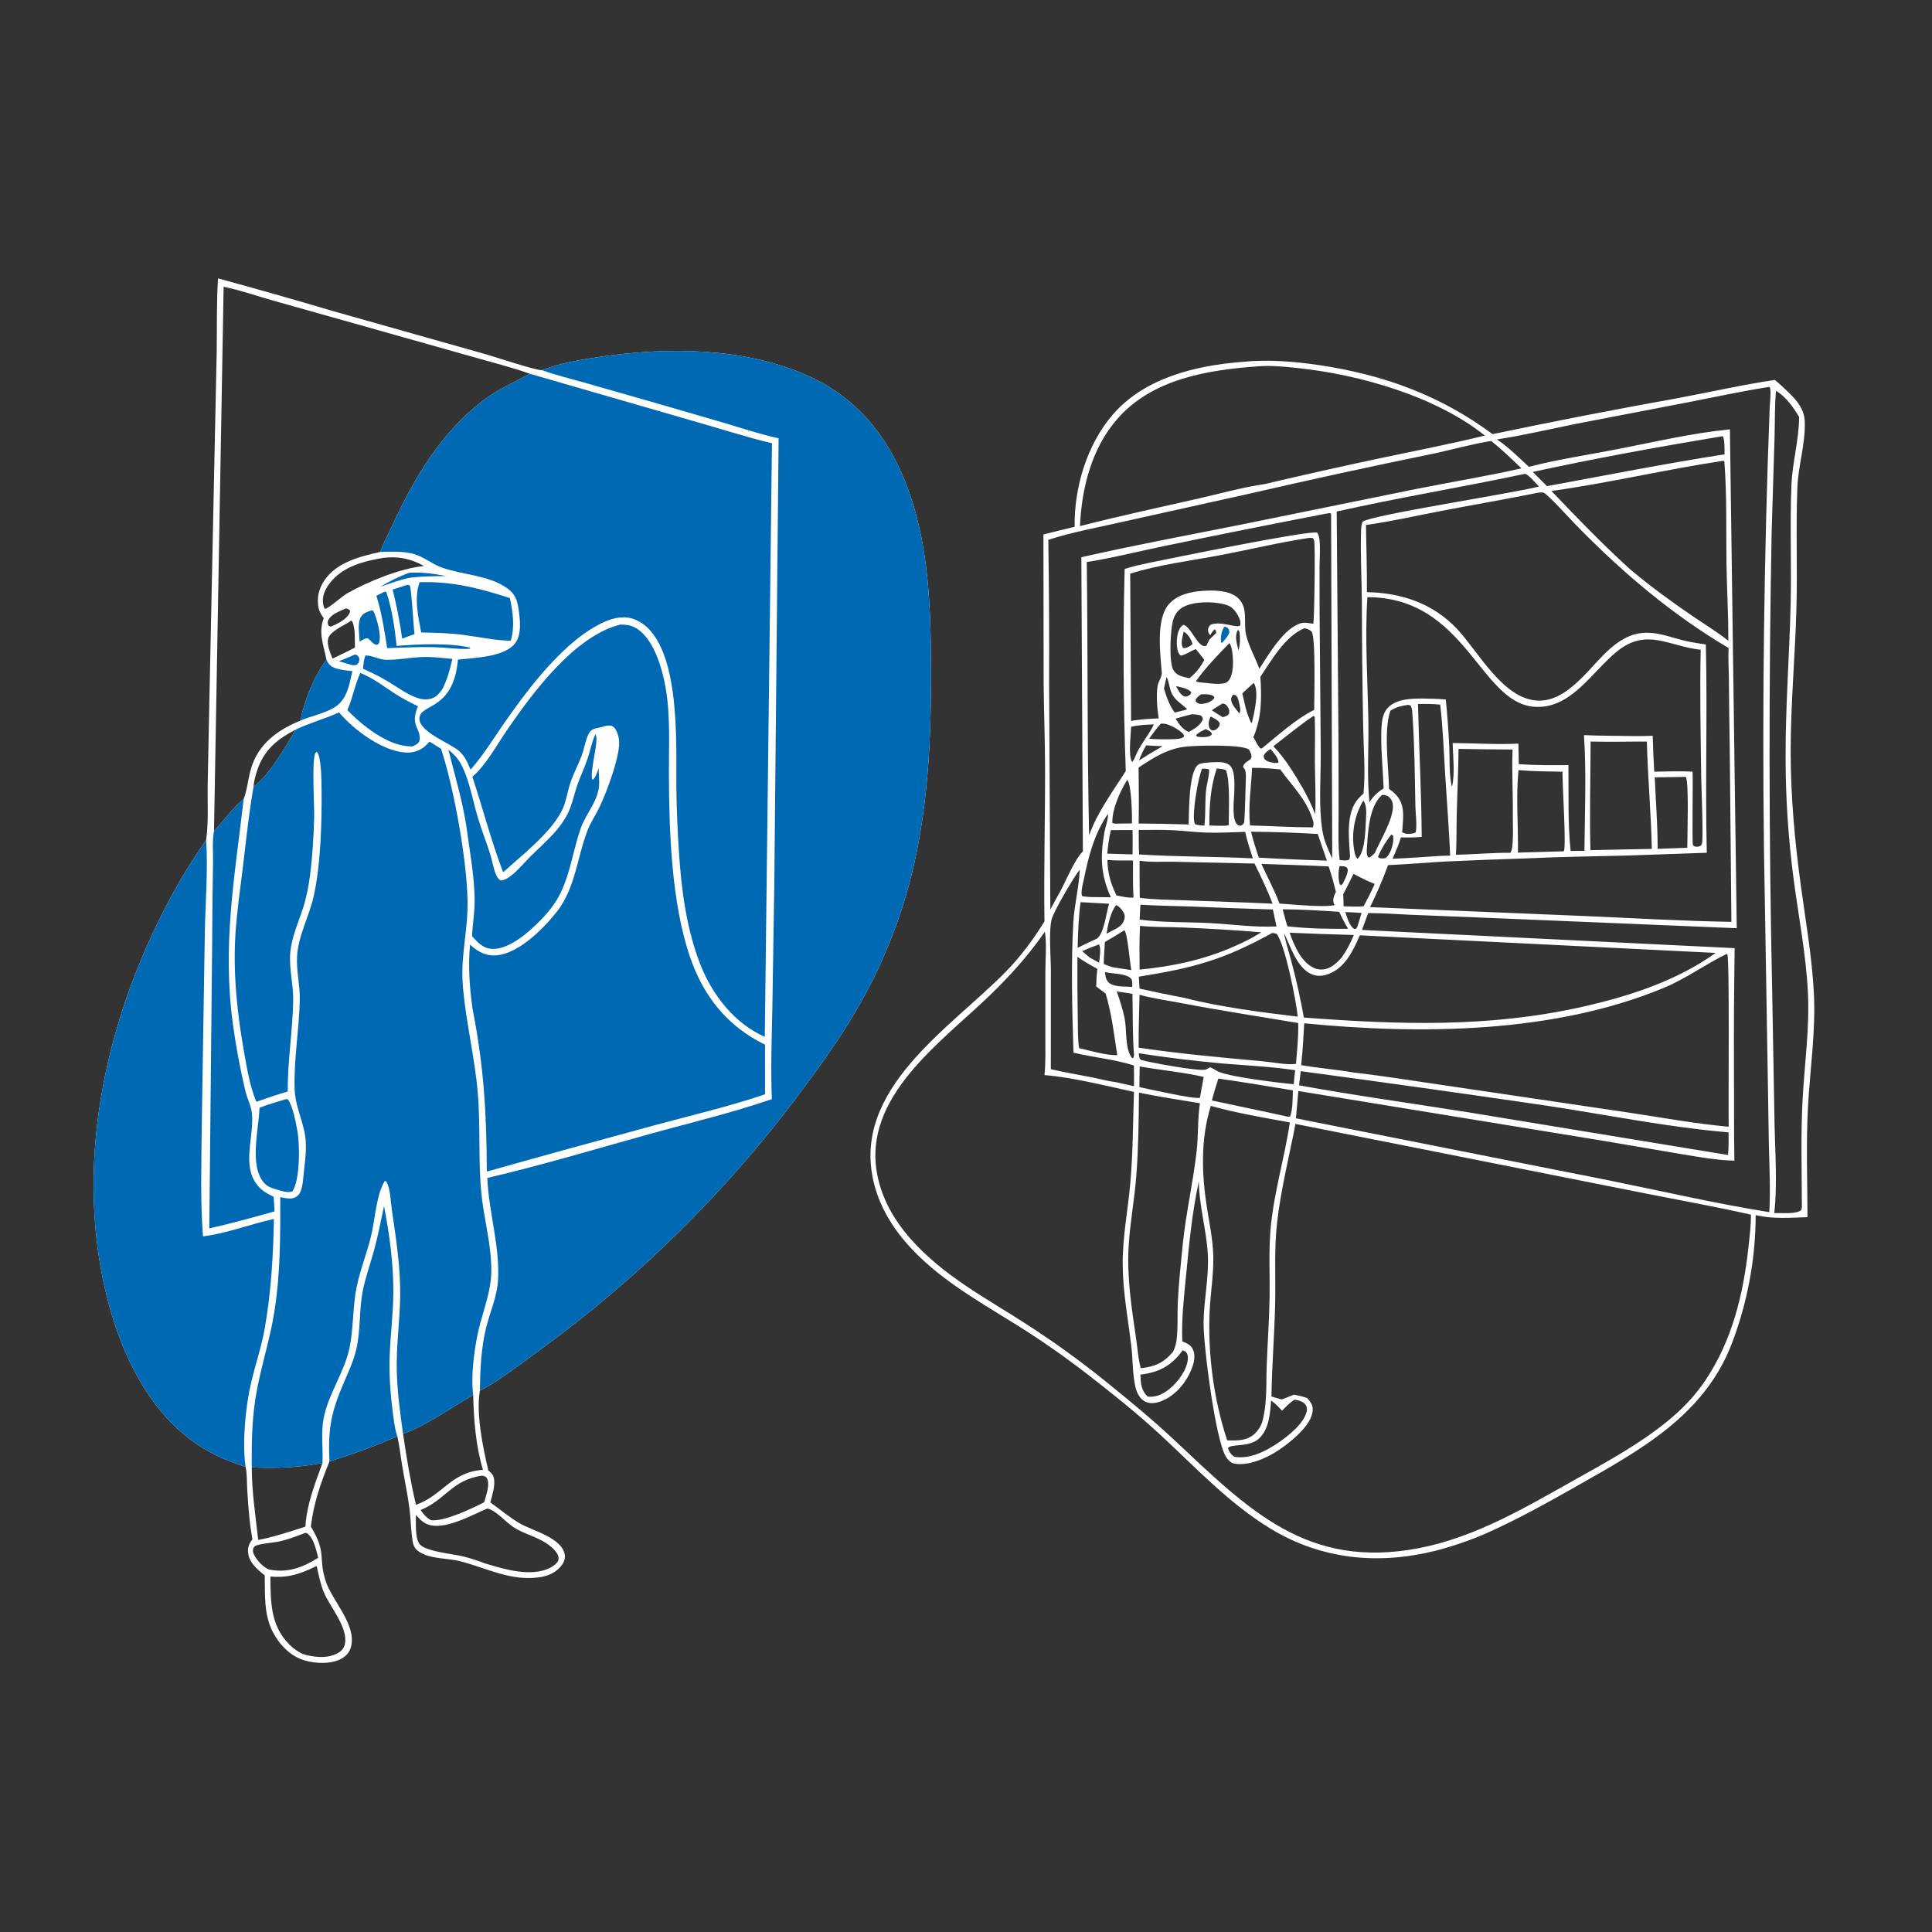
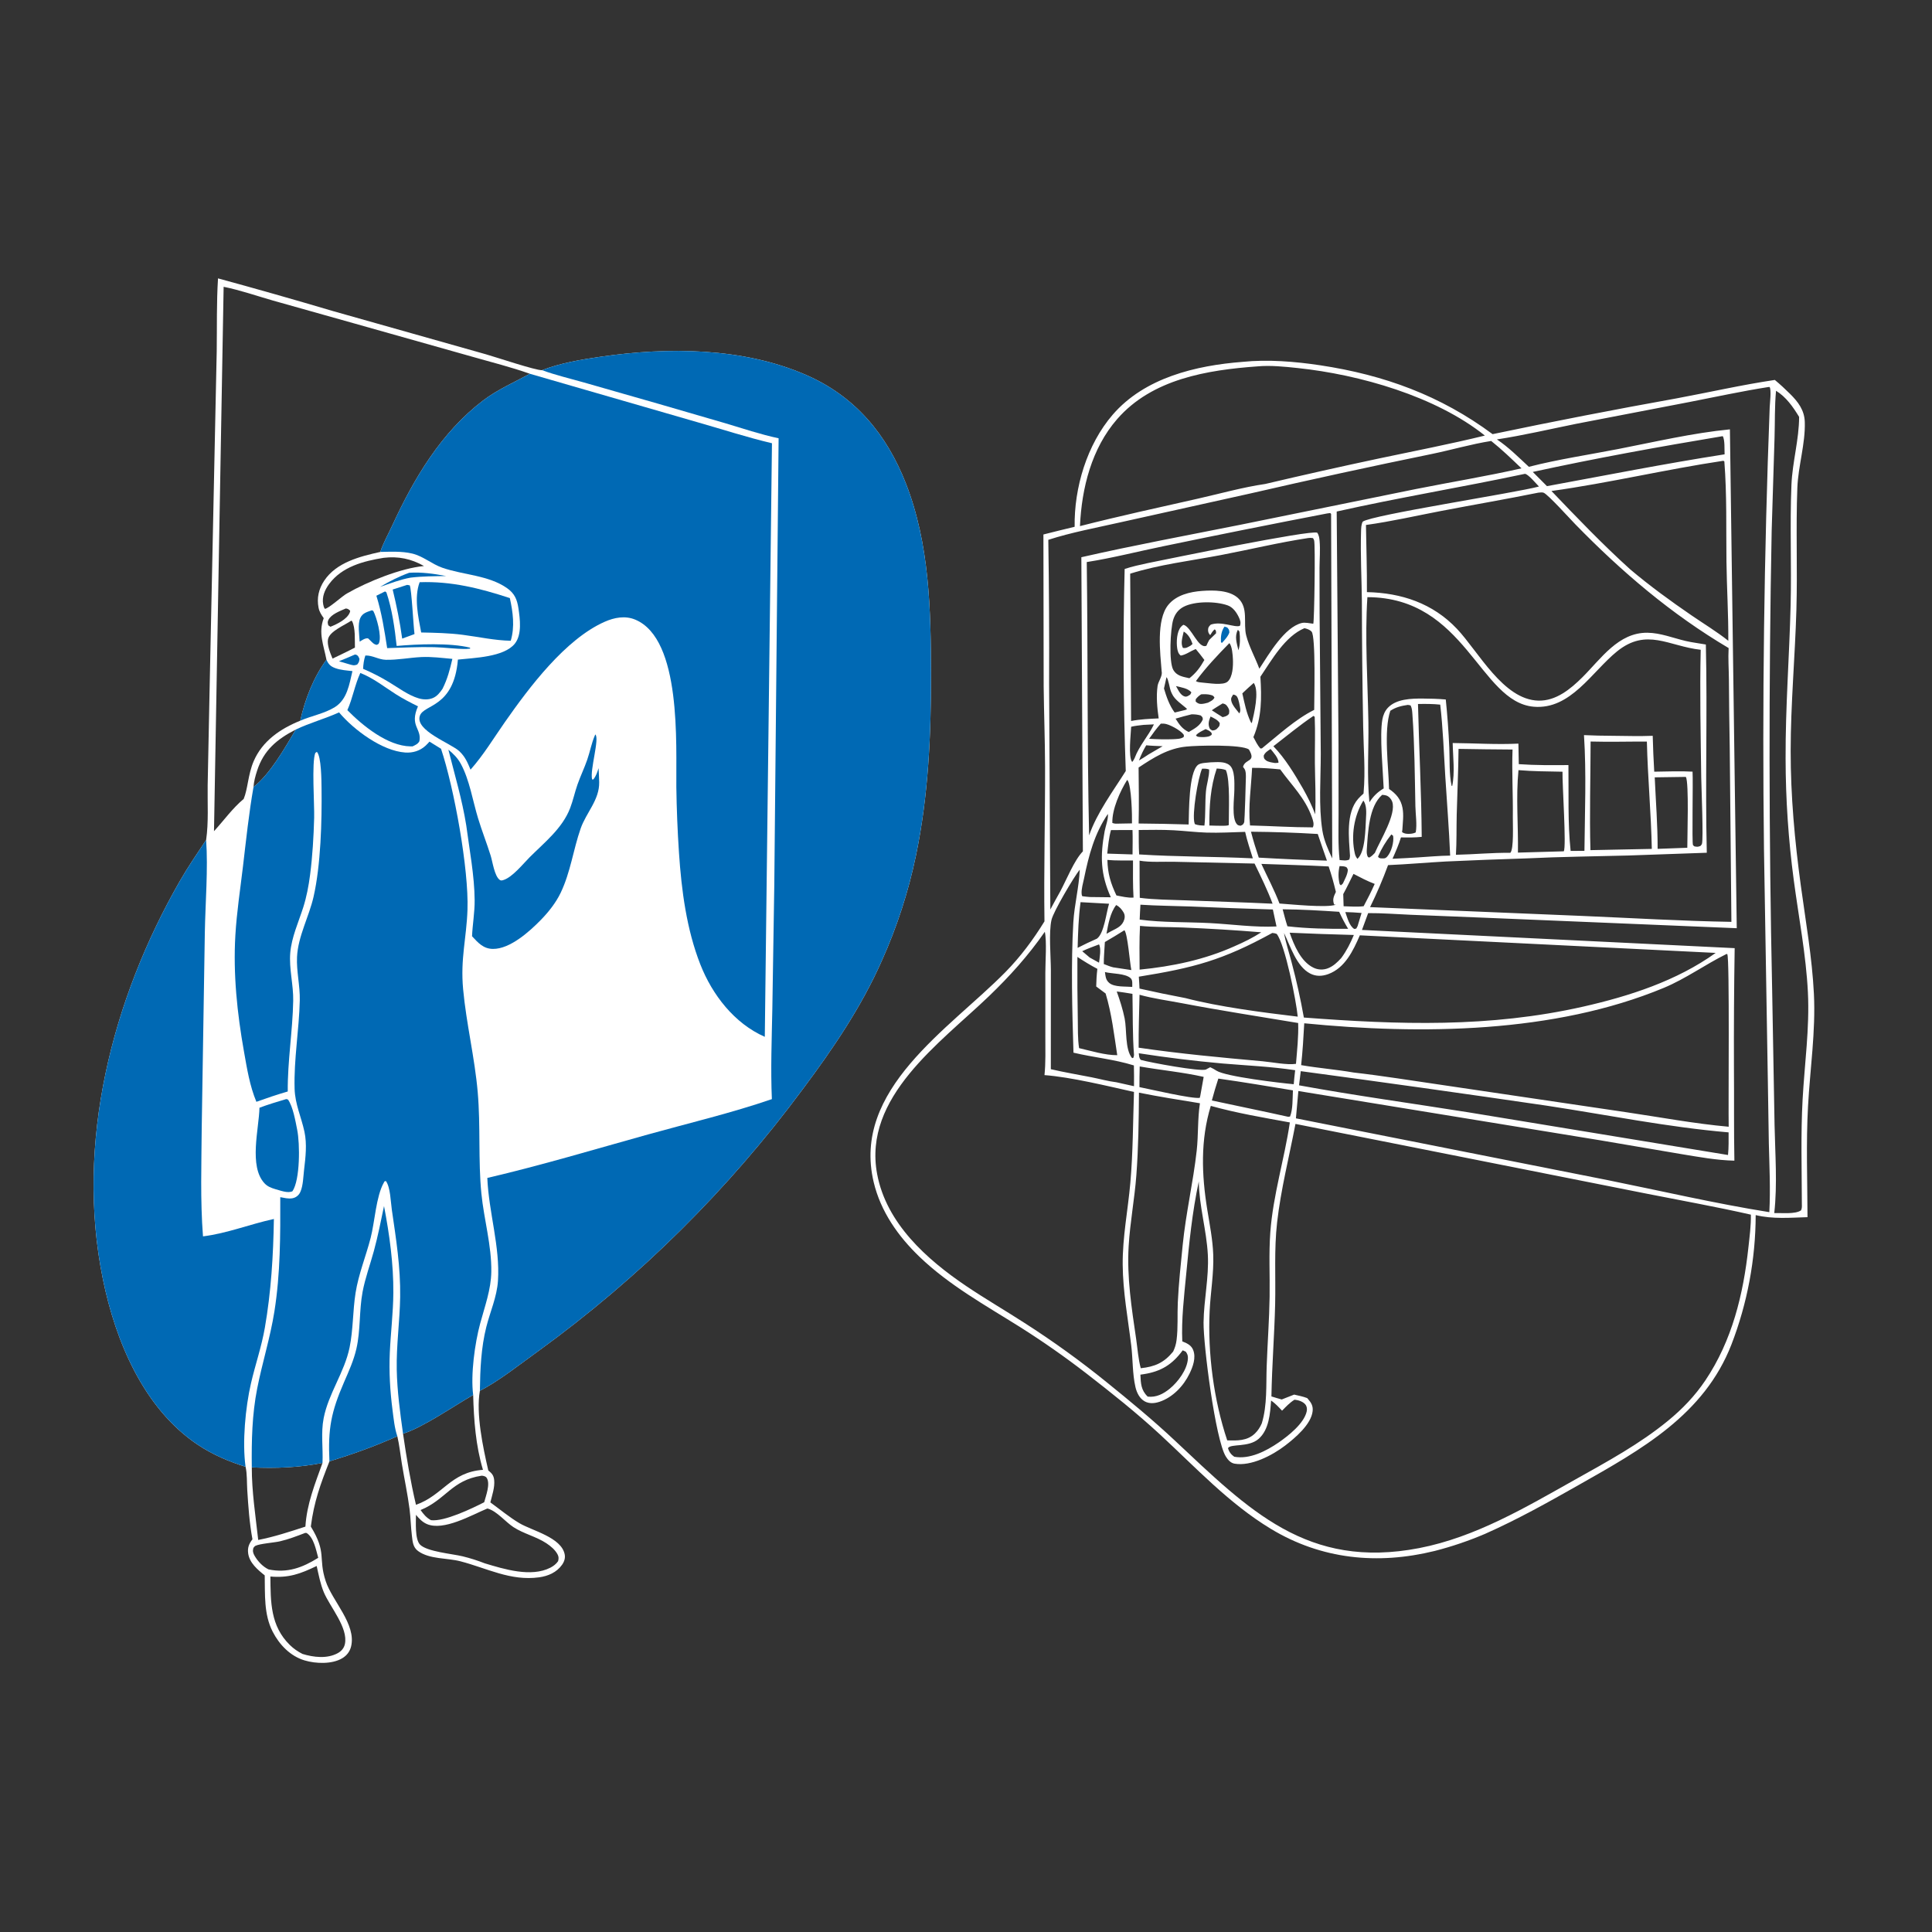
<svg xmlns="http://www.w3.org/2000/svg" width="1024" height="1024">
  <rect width="100%" height="100%" fill="#333333" stroke="none" />
  <path fill="white" d="M658.556 191.798C671.895 190.418 686.491 191.607 699.733 193.606C733.621 198.722 763.447 209.609 791.106 230.109Q839.661 219.938 888.49 211.172C905.868 207.946 923.212 203.973 940.691 201.378C943.474 203.673 946.178 206.194 948.741 208.737C953.054 213.017 956.385 217.372 956.578 223.686C956.929 235.196 953.081 246.925 952.631 258.559C951.799 280.1 952.749 301.68 952.126 323.245C951.405 348.17 949.107 373.034 949.089 397.991C949.07 421.909 951.245 445.589 954.457 469.274C957.045 488.36 960.452 507.482 961.407 526.74C962.395 546.677 959.38 566.475 958.289 586.331C957.22 605.783 957.959 625.634 958.012 645.122C948.721 645.398 939.707 646.231 930.551 644.027Q930.539 648.41 930.328 652.788Q930.116 657.166 929.706 661.53Q929.295 665.894 928.686 670.234Q928.077 674.575 927.27 678.883Q926.464 683.191 925.462 687.458Q924.46 691.725 923.265 695.942Q922.069 700.159 920.683 704.317Q919.296 708.475 917.722 712.566C903.212 749.962 869.763 768.367 836.867 787.005C820.541 796.255 804.262 805.381 787.088 812.986Q774.125 818.526 760.47 822.024C730.209 829.472 700.411 826.563 673.548 810.302C651.345 796.863 633.723 777.75 614.801 760.283C602.403 748.837 588.986 738.157 575.642 727.832Q558.769 714.812 540.749 703.43C522.345 691.862 503.141 681.285 487.351 666.119C475.989 655.206 466.776 642.102 463.082 626.609C451.335 577.341 503.153 545.428 532.865 515.26C540.858 507.144 547.631 498.032 553.589 488.347C553.203 460.936 553.989 433.486 553.903 406.068C553.858 391.985 553.321 377.915 553.164 363.836L553.031 283.286Q561.291 281.186 569.58 279.208C569.267 258.497 576.09 235.615 589.775 219.774C606.696 200.187 633.822 193.713 658.556 191.798ZM927.999 643.791C909.746 639.634 891.259 636.341 872.895 632.696L686.621 595.7C683.311 613.11 678.872 630.362 676.882 647.993C675.257 662.394 676.189 676.759 675.852 691.203C675.471 707.517 674.15 723.828 673.882 740.141C675.699 740.681 677.516 741.279 679.352 741.748L685.923 739.163C688.246 739.701 690.61 740.155 692.839 741.017L693.23 741.458C694.972 743.46 696.008 745.153 695.728 747.893C695.009 754.933 686.4 762.167 681.116 766.206C674.384 771.351 663.113 777.294 654.322 775.77C652.227 775.407 650.776 773.698 649.705 771.975C644.194 763.108 637.77 712.769 637.914 700.894C638.06 688.922 640.805 677.064 640.184 665.099C639.506 652.04 635.544 639.185 635.388 626.169C631.847 642.692 630.293 658.861 628.681 675.634C627.572 687.162 626.123 699.388 626.636 710.958L627.209 711.19C629.495 712.136 631.454 713.131 632.411 715.555C634.006 719.595 632.275 724.342 630.484 728.038C627.296 734.615 621.58 740.664 614.521 742.992C611.982 743.829 609.188 744.098 606.761 742.771C604.001 741.263 602.503 738.141 601.816 735.196C600.192 728.237 600.457 720.366 599.589 713.227C597.848 698.907 595.164 684.78 595.05 670.308C594.934 655.695 597.816 641.485 599.098 626.995C600.522 610.899 600.483 594.879 601.036 578.755C586.921 575.616 567.655 570.883 553.598 569.829C554.287 563.196 554.03 556.383 554.054 549.719L554.052 515.575C554.041 509.808 554.888 498.95 553.769 493.872C545.031 506.484 535.16 517.438 524.102 528.061C498.358 552.792 457.238 581.442 464.905 622.297C469.81 648.43 491.163 667.506 512.185 681.681C522.276 688.485 532.817 694.585 543.032 701.196Q565.759 715.747 586.724 732.739C598.829 742.528 611.091 752.65 622.441 763.289C661.92 800.295 692.821 832.023 752.259 820.512C782.116 814.729 808.829 798.806 835.024 784.116C851.934 774.634 869.033 765.379 884.08 753.039C891.743 746.755 898.342 739.871 903.881 731.634C918.033 710.588 924.015 686.003 926.699 661.099C927.311 655.425 928.123 649.496 927.999 643.791ZM723.983 278.249C724.166 290.095 724.573 301.988 724.493 313.833C742.785 314.23 759.375 319.739 772.191 333.272C783.629 345.35 796.721 370.885 815.386 371.351C824.716 371.585 832.465 365.168 838.709 358.96C848.546 349.181 857.743 335.172 873.204 335.364C880.118 335.45 886.773 338.16 893.435 339.73C896.971 340.564 900.574 340.942 904.137 341.607C905.003 378.364 903.747 415.198 904.636 451.972L863.06 453.433C845.099 453.91 827.071 454.085 809.125 454.963Q787.675 455.624 766.237 456.615C756.051 457.169 745.893 458.101 735.7 458.532Q731.517 469.913 726.167 480.794L838.868 485.473C865.1 486.586 891.433 488.167 917.679 488.602L916.792 396.202Q916.464 378.097 916.352 359.989C916.306 354.521 915.894 348.931 916.207 343.48C885.744 325.446 859.574 303.121 834.942 277.873C832.147 275.008 820.59 262.197 818.2 261.172C817.414 260.835 816.154 261.049 815.344 261.121C798.294 264.571 781.136 267.497 764.051 270.778C750.812 273.32 737.316 276.413 723.983 278.249ZM793.384 232.901C799.493 236.952 804.954 242.45 810.33 247.42C825.792 243.45 841.934 241.064 857.611 238.005C877.206 234.181 897.015 229.531 916.888 227.566L920.516 491.971L786.74 486.408L747.291 484.829C739.946 484.517 732.506 483.923 725.156 483.969L721.874 492.888L919.412 502.543Q918.903 534.174 919.026 565.808C919.163 582.251 918.947 598.75 919.26 615.178C909.835 614.971 900.396 613.21 891.105 611.689L848.116 604.376L688.155 578.262L686.862 592.741L851.946 625.458C880.475 631.211 909.048 637.886 937.782 642.468C938.413 630.32 937.829 618.178 937.52 606.033L936.988 572.618L934.946 450.25Q933.503 332.98 937.978 215.787C938.056 213.808 938.968 206.357 937.9 205.1L937.164 205.153C923.167 207.343 909.272 210.39 895.361 213.084L835.51 224.613C821.533 227.434 807.471 230.75 793.384 232.901ZM572.407 278.85C593.125 273.567 614.099 268.992 634.956 264.287C646.654 261.647 658.775 258.232 670.618 256.51Q700.784 249.393 731.101 242.954C749.744 238.999 768.493 235.408 787.005 230.862C760.919 209.984 720.55 198.521 687.757 195.067C680.848 194.339 673.337 193.544 666.432 194.191C639.776 196.126 610.658 200.87 592.134 222.114C578.57 237.67 573.303 258.688 572.407 278.85ZM691.276 542.363C690.874 549.776 690.43 557.155 689.637 564.538C698.841 566.139 708.194 566.842 717.386 568.447C732.883 570.216 748.353 572.751 763.793 574.978L861.851 589.486C879.875 592.148 898.103 595.576 916.239 597.192C916.004 586.891 916.803 507.526 915.5 505.759L915.159 505.597C903.829 511.175 893.515 518.742 881.826 523.599C823.72 547.745 753.099 548.441 691.276 542.363ZM725.821 425.208C727.971 421.93 730 419.926 733.379 417.875C732.997 408.352 731.151 389.846 732.681 381.344C733.095 379.04 734.003 376.81 735.635 375.099C740.1 370.415 747.992 370.222 754.043 370.251C758.105 370.27 762.246 370.373 766.289 370.746Q767.599 383.459 768.153 396.228C768.443 402.763 768.011 410.143 769.379 416.479L769.694 416.621C771.204 409.529 770.081 401.083 769.956 393.817C781.443 393.918 793.338 394.706 804.787 394.133L804.985 405.018C813.753 405.631 822.516 405.581 831.301 405.505C831.501 420.524 830.875 436.076 832.465 451.012L839.786 450.954C839.984 430.716 840.856 409.811 839.544 389.626Q847.022 389.973 854.508 389.986C861.634 390.035 868.854 390.292 875.974 389.992Q876.211 399.509 876.777 409.012C883.516 408.931 890.361 408.617 897.087 408.991C897.408 414.448 896.701 446.842 897.32 447.898C897.492 448.192 897.818 448.363 898.067 448.596C899.422 448.864 900.006 448.913 901.286 448.367C901.539 448.022 901.901 447.735 902.044 447.333C902.932 444.846 901.751 416.897 901.688 412.033C901.393 389.579 900.893 366.833 901.408 344.395C884.468 342.529 872.82 332.577 857.127 345.202C843.802 355.921 832.485 376.297 812.875 374.576C784.167 372.055 776.789 316.609 724.749 316.512C723.328 337.936 724.928 361.193 725.277 382.79C725.504 396.789 724.427 411.297 725.821 425.208ZM680.552 494.5C681.492 499.746 683.245 504.854 684.568 510.015Q688.44 524.529 691.075 539.318C741.408 543.132 789.382 544.778 839.1 533.539C863.582 527.999 888.742 519.863 909.34 505.059L720.744 495.74C717.231 503.824 712.905 513.047 703.975 516.306C700.751 517.482 697.484 517.595 694.388 515.981C687.112 512.189 683.933 501.434 680.552 494.5ZM555.625 286.113Q556.202 324.229 556.048 362.35L556.696 482.07Q559.264 477.247 561.941 472.484C565.203 466.442 569.409 455.828 573.949 451.239L573.138 295.342C601.063 288.971 629.215 283.774 657.295 278.158L750.485 259.195C769.099 255.49 787.902 252.419 806.409 248.23C801.189 243.224 796.024 238.234 790.363 233.723C779.812 235.379 769.438 238.442 758.972 240.6Q710.797 250.458 662.882 261.509L593.848 276.839C581.139 279.719 568.022 282.123 555.625 286.113ZM650.454 763.42C655.79 763.584 661.03 763.752 665.165 759.764C666.739 758.246 667.891 756.417 668.77 754.424C671.714 744.803 671.01 734.065 671.368 724.099C671.808 711.837 672.728 699.583 672.922 687.313C673.101 675.958 672.451 664.434 673.295 653.113C674.773 633.292 680.742 614.482 683.648 594.919C669.739 592.372 655.364 589.954 641.751 586.143C636.2 604.255 636.889 622.698 639.884 641.171C641.161 649.043 642.751 656.979 643.038 664.962C643.398 674.999 641.613 684.904 641.136 694.902C640.066 717.311 643.322 742.111 650.454 763.42ZM940.395 642.948C944.153 642.819 951.498 643.672 954.592 641.511C955.135 640.312 955.05 639.412 955.022 638.125C954.979 619.717 954.413 601.101 955.418 582.727C956.454 563.785 959.176 544.968 958.227 525.954C957.234 506.066 953.358 486.238 950.739 466.518Q948.602 450.498 947.516 434.373Q946.43 418.248 946.401 402.087C946.301 374.935 948.389 347.921 949.065 320.8C949.595 299.525 948.617 278.222 949.502 256.969C950.006 244.873 953.553 232.997 953.567 220.953C950.388 215.72 946.665 210.371 941.336 207.118C940.557 215.28 940.8 223.689 940.548 231.899L939.024 281.248Q936.655 403.002 939.277 524.751L940.552 596.214C940.86 611.566 942.1 627.677 940.395 642.948ZM703.306 456.15C701.681 451.447 699.993 446.756 698.438 442.029Q680.755 440.961 663.041 440.829C664.227 445.482 665.667 450.007 667.179 454.561Q685.231 455.611 703.306 456.15ZM568.965 557.937C568.289 536.057 567.603 510.566 568.887 488.847C569.439 479.495 571.917 470.173 572.288 460.928C569.117 464.86 558.332 483.126 557.317 487.551C555.802 494.158 556.949 506.861 556.984 514.086L556.96 566.693C564.091 568.359 571.318 569.555 578.499 570.975C582.858 571.837 587.35 573.095 591.75 573.629L601.041 575.707C601.049 572.04 601.107 568.364 600.985 564.699C590.545 561.443 579.576 560.465 568.965 557.937ZM710.89 507.777C713.743 503.919 715.708 499.959 717.577 495.558Q700.556 495.123 683.547 494.358C685.856 500.939 689.429 509.607 696.088 512.86Q696.533 513.082 696.999 513.257Q697.465 513.432 697.947 513.558Q698.428 513.683 698.92 513.758Q699.412 513.833 699.909 513.856Q700.406 513.88 700.903 513.851Q701.4 513.823 701.891 513.743Q702.383 513.663 702.863 513.532Q703.343 513.402 703.807 513.222C706.695 512.107 708.843 510.023 710.89 507.777ZM573.599 504.155L577.571 507.517L582.508 510.245C582.813 507.72 583.757 502.797 582.503 500.559C579.512 501.695 576.486 502.77 573.599 504.155ZM722.612 424.31C717.603 432.432 715.951 443.092 718.121 452.495C718.375 453.597 718.8 454.328 719.474 455.214C723.683 451.481 723.685 439.247 724.004 433.729C724.172 430.808 724.432 426.759 722.612 424.31ZM577.704 475.445L588.754 475.573C583.291 463.41 583.065 453.639 585.484 440.562C585.999 437.778 587.492 434.168 587.205 431.392C580.12 441.768 577.075 453.319 574.597 465.444C574.092 467.913 573.03 471.36 573.298 473.86C573.363 474.459 573.415 474.517 573.608 475.001C574.978 475.192 576.325 475.345 577.704 475.445ZM604.106 475.861C612.079 476.907 620.302 476.879 628.341 477.199C643.718 477.811 659.127 478.223 674.496 478.977C671.772 471.674 668.338 464.714 664.944 457.706L622.359 456.758C616.539 456.619 609.658 457.153 603.988 456.172C604.024 462.731 603.975 469.303 604.106 475.861ZM728.69 452.089C731.456 445.528 740.303 431.424 737.872 424.833C737.358 423.437 736.17 422.081 734.721 421.613C734.042 421.393 733.272 421.352 732.571 421.281C725.472 427.5 725.066 441.221 724.448 450.03C724.345 451.485 724.292 452.981 725.061 454.269L725.783 454.518C727.009 453.817 727.736 453.103 728.69 452.089ZM600.512 456.067C596.049 455.999 591.372 456.225 586.942 455.776C587.113 463.057 588.638 468.024 591.726 474.601C594.599 475.134 597.858 475.982 600.79 475.733C600.395 469.192 600.515 462.618 600.512 456.067ZM682.366 490.949C692.788 492.177 704.046 492.369 714.543 492.287C712.748 489.344 711.216 486.408 709.785 483.272C699.86 482.616 689.778 482.011 679.832 481.942C680.633 484.956 681.39 487.986 682.366 490.949ZM710.005 459.052Q709.725 460.225 709.586 461.424Q709.447 462.622 709.45 463.828Q709.454 465.035 709.6 466.232Q709.746 467.429 710.033 468.601L710.676 469.241C711.038 468.938 711.475 468.641 711.76 468.265C712.773 466.002 714.321 463.429 714.381 460.926C714.08 460.303 714.032 459.774 713.35 459.496C712.293 459.065 711.13 459.1 710.005 459.052ZM571.164 502.379C574.534 500.659 577.909 499.03 581.377 497.516C585.214 494.789 586.322 483.826 587.822 479.002L572.717 478.163C571.618 486.324 571.4 494.165 571.164 502.379ZM599.631 514.16C598.829 510.397 597.658 494.756 595.959 493.039C592.523 495.148 589.109 497.317 585.6 499.303C585.418 503.163 585.011 507.099 585.032 510.956C586.641 511.553 588.307 512.308 589.975 512.701L599.631 514.16ZM640.991 437.545C643.463 437.601 645.944 437.705 648.416 437.683C649.207 437.619 650.63 437.7 651.284 437.303C651.195 430.416 652.152 413.56 649.735 408.145C648.112 407.525 646.615 407.442 644.891 407.33C641.573 417.132 640.922 427.249 640.991 437.545ZM637.125 407.422C635.055 411.926 631.589 431.814 633.173 436.428C633.222 436.571 633.299 436.702 633.362 436.839C635.079 437.467 636.562 437.523 638.379 437.571C639.019 431.598 638.663 425.563 639.163 419.578C639.49 415.666 640.96 411.728 640.878 407.851C639.576 407.359 638.487 407.396 637.125 407.422ZM877.036 412.007C877.598 424.582 878.607 437.336 878.574 449.912L894.306 449.332C894.28 443.607 895.248 414.92 893.563 411.795L893.363 411.775L877.036 412.007ZM828.159 409.022C820.406 408.864 812.552 408.854 804.822 408.189C803.432 422.526 804.75 437.477 804.538 451.899L828.824 451.211C830.309 449.061 827.969 415.196 828.159 409.022ZM728.621 468.497C724.64 466.98 721.137 465.12 717.375 463.171C715.581 466.737 713.884 470.402 711.944 473.888L712.141 480.329C715.624 480.427 719.316 480.764 722.768 480.305C724.862 476.42 726.813 472.524 728.621 468.497ZM637.189 361.781C640.536 362.016 648.218 363.45 650.663 361.275C653.409 358.833 653.623 352.887 653.473 349.425C653.378 347.21 653.043 342.488 651.598 340.863C645.465 347.113 639.016 353.93 633.847 361.007C634.904 361.661 635.975 361.641 637.189 361.781ZM636.169 580.853L637.973 570.771C626.849 568.276 615.31 567.203 604.069 565.244C604 568.889 603.875 572.545 603.927 576.19C609.739 577.357 631.789 582.498 635.894 581.887L636.169 580.853ZM685.272 577.915C672.12 575.755 658.941 573.518 645.743 571.674Q643.861 577.426 642.306 583.274C655.786 586.214 669.315 588.9 682.776 591.926L683.754 591.79C685.309 587.854 685.053 582.174 685.272 577.915ZM603.962 523.969Q616.079 526.709 628.288 529.004C646.116 533.672 669.422 536.638 687.826 538.844C687.081 530.775 681.117 500.52 676.671 494.989C675.777 494.666 675.302 494.542 674.327 494.493C647.981 508.955 632.808 512.944 603.599 517.663C603.725 519.76 603.907 521.869 603.962 523.969ZM737.447 442.259C734.556 445.919 732.248 449.709 730.387 453.989C730.967 454.856 730.568 454.515 731.651 454.928C733.203 454.952 734.104 455.298 735.244 454.015C737.473 451.508 738.924 446.259 738.379 442.995L737.447 442.259ZM668.497 494.135C654.68 492.987 640.703 492.156 626.848 491.59C619.358 491.283 611.674 491.49 604.223 490.734C603.82 498.44 603.969 506.211 604.014 513.926C621.296 512.237 638.422 508.68 654.333 501.513C659.242 499.38 664.003 497.058 668.497 494.135ZM659.946 440.907C653.152 441.101 646.244 441.513 639.455 441.293C633.656 441.105 627.872 440.372 622.078 440.058C615.919 439.724 609.712 439.854 603.547 439.912C603.596 444.213 603.493 448.575 603.776 452.866C623.841 454.154 643.96 453.946 664.027 454.945C662.593 450.303 660.999 445.652 659.946 440.907ZM586.862 452.434L600.269 452.865C600.291 448.56 600.408 444.232 600.249 439.93L588.828 439.963C587.711 444.052 587.328 448.235 586.862 452.434ZM704.212 459.232C692.313 458.612 680.451 458.312 668.551 457.884C671.76 464.848 675.436 471.729 678.161 478.89C684.202 479.274 702.986 481.263 707.945 479.545C707.222 479.397 707.502 479.381 707.11 479.428C706.146 476.645 706.854 475.29 708.043 472.716C706.94 468.138 705.745 463.692 704.212 459.232ZM597.418 413.367C593.639 419.414 589.335 428.997 589.564 436.177C590.244 436.418 590.639 436.524 591.376 436.57L599.974 436.411C600.081 432.223 599.719 416.638 597.689 413.635C597.618 413.53 597.509 413.456 597.418 413.367ZM601.05 559.12C600.208 548.27 600.46 537.613 600.223 526.759Q596.073 526.041 591.896 525.499C593.567 530.203 595.093 534.889 596.083 539.79C597.31 545.861 596.158 556.094 600.036 560.832L600.668 560.687C600.843 560.149 601.035 559.689 601.05 559.12ZM686.46 567.231C673.657 565.304 660.775 564.75 647.891 563.668Q625.651 561.677 603.587 558.246C603.778 559.712 603.633 560.676 604.661 561.772C609.294 563.121 636.149 568.09 639.183 566.869C639.419 566.774 639.62 566.608 639.844 566.487C640.139 566.328 640.442 566.185 640.739 566.029C640.975 565.905 641.207 565.774 641.442 565.647C642.639 566.171 643.625 566.758 644.726 567.464C649.666 570.637 678.374 573.985 685.698 574.662C685.946 572.189 686.131 569.693 686.46 567.231ZM585.638 515.216C585.989 517.567 586.045 519.439 587.99 521.036C590.722 523.278 596.683 522.776 600.115 523.086C600.078 521.63 600.442 519.582 599.283 518.488C596.491 515.852 589.386 516.169 585.638 515.216ZM721.658 483.892Q717.355 483.525 713.038 483.419C714.05 486.182 715.162 490.86 717.834 492.389L718.858 492.153L719.542 490.882L721.658 483.892ZM690.62 417.993C693.066 422.412 695.362 426.833 697.036 431.61C697.532 422.652 697.001 413.536 696.914 404.563C696.834 396.385 697.171 388.143 696.82 379.977C696.605 379.791 696.422 379.524 696.146 379.455C688.829 384.387 681.924 390.138 674.93 395.525C681.203 402.01 686.098 410.196 690.62 417.993ZM738.06 455.162Q744.721 454.874 751.375 454.453C757.087 454.114 762.895 453.546 768.611 453.492C768.041 439.439 766.886 425.399 766.022 411.36C765.247 398.755 764.802 386.017 763.351 373.468C759.397 373.052 755.536 373.058 751.564 373.136C752.112 396.613 753.374 420.075 753.539 443.558C749.856 443.956 746.239 443.912 742.539 443.842C741.337 447.756 739.718 451.427 738.06 455.162ZM642.29 376.462C644.187 377.685 646.069 378.948 648.004 380.107C649.415 379.747 650.365 379.577 651.36 378.419C651.598 377.075 651.692 376.328 650.971 375.115C650.102 373.653 649.637 373.177 648.017 372.823C646.115 374.023 644.124 375.165 642.29 376.462ZM631.57 378.599C628.717 379.309 625.889 380.031 623.081 380.905C625.049 384.019 626.594 386.332 630.042 387.991C633.098 386.185 636.014 384.732 637.517 381.333C637.416 380.058 637.351 380.115 636.418 379.219C634.717 378.727 633.337 378.595 631.57 378.599ZM586.455 494.932L588.943 493.555C591.975 491.994 594.885 490.885 595.913 487.277C596.262 486.055 596.201 484.777 595.548 483.666C594.563 481.99 593.352 480.544 591.593 479.69C588.406 483.818 587.366 489.894 586.455 494.932ZM640.24 372.44C641.579 371.71 643.004 371.18 643.688 369.737C643.1 368.728 642.885 368.662 641.704 368.327C640.152 367.888 638.243 367.896 636.639 368.006C635.385 368.819 634.676 369.439 633.766 370.624L633.723 371.799C634.582 372.659 635.458 373.149 636.703 373.107C637.876 373.068 639.112 372.747 640.24 372.44ZM696.552 376.25C696.547 370.52 697.456 337.186 695.148 334.761C694.127 333.689 692.785 333.283 691.381 332.954C681.106 337.249 674.095 349.721 668.037 358.691C668.712 369.871 668.826 380.151 664.325 390.686C665.436 392.758 666.441 394.929 668.007 396.699L668.834 396.657C677.491 389.678 686.58 381.209 696.552 376.25ZM654.176 772.1C662.337 773.619 671.158 769.055 677.709 764.551C682.827 761.034 691.211 754.432 692.582 748.058C692.862 746.756 692.707 745.438 691.841 744.373C690.573 742.813 688.038 742.03 686.121 741.873C683.572 743.44 681.6 745.579 679.514 747.695C677.674 745.74 675.935 743.825 673.702 742.299C673.197 749.16 672.65 757.762 667.103 762.621C661.747 767.314 652.221 765.071 650.871 767.536C651.383 769.498 652.509 770.963 654.176 772.1ZM608.728 399.881L616.226 395.497C613.326 395.378 610.415 395.317 607.527 395.018C605.951 397.648 604.763 400.21 603.668 403.072C605.386 402.046 607.076 401.013 608.728 399.881ZM675.834 404.42L677.608 404.287C677.732 401.782 674.944 398.871 673.43 396.967C671.917 398.011 670.56 398.751 669.803 400.48C669.854 401.749 669.841 402.041 670.894 402.926C672.088 403.93 674.354 404.176 675.834 404.42ZM630.011 436.996C630.224 430.158 630.012 409.634 634.869 405.464C636.288 404.245 639.801 404.299 641.626 404.049C644.841 403.993 649.051 403.377 651.712 405.598C654.641 408.043 654.24 415.035 654.235 418.597C654.228 422.901 652.611 433.794 655.691 436.971C656.226 437.522 656.766 437.504 657.478 437.67C658.718 437.168 658.925 437.075 659.478 435.751C659.657 435.323 660.387 413.206 660.348 411.725C660.312 410.361 660.37 408.837 659.661 407.626C659.379 407.143 659.197 406.956 658.823 406.483C659.946 401.961 666.032 404.142 661.95 397.25C658.162 394.477 634.285 395.103 628.805 395.703C619.104 396.626 611.444 401.526 603.478 406.812C603.579 416.744 603.728 426.535 603.492 436.473Q616.755 436.581 630.011 436.996ZM606.138 384.198C603.937 384.47 601.695 384.657 599.54 385.191C599.384 389.061 597.883 401.393 600.099 403.871C600.676 403.153 600.972 402.703 601.358 401.842C603.9 395.056 608.512 390.338 611.612 383.934L606.138 384.198ZM656.123 333.788C654.181 337.346 655.566 340.941 656.387 344.648C657.388 341.61 657.337 337.91 656.931 334.765L656.123 333.788ZM622.61 377.658L628.374 376.259L629.192 375.782C626.556 373.33 622.651 371.011 621.162 367.701L620.739 366.776C619.867 364.841 619.35 360.012 618.269 358.898L616.935 364.921C618.254 369.34 619.817 373.927 622.61 377.658ZM746.17 373.609C742.729 374.116 739.859 374.79 736.889 376.734C733.291 387.324 735.994 406.488 736.228 418.166C739.997 420.718 742.52 423.645 743.367 428.242C744.08 432.117 743.483 435.88 743.287 439.772L743.099 440.983C744.3 441.955 746.03 442.065 747.523 441.927C748.635 441.825 749.359 441.681 750.368 441.188C751.138 436.902 750.272 431.697 750.184 427.299C749.864 411.226 749.764 394.88 748.617 378.863C748.491 377.1 748.448 375.521 747.671 373.909C747.18 373.792 746.675 373.624 746.17 373.609ZM688.527 575.243C718.326 580.698 748.491 584.807 778.411 589.575L915.881 612.177C916.295 608.209 916.186 604.173 916.197 600.186C883.927 597.43 851.76 590.888 819.744 586.026Q754.642 576.489 689.429 567.736L688.527 575.243ZM609.052 391.574C613.322 391.834 617.495 391.955 621.77 391.79C623.723 391.656 625.729 391.751 627.398 390.621C627.477 389.694 627.656 389.783 627.16 389.124C625.587 387.034 619.604 383.71 617.003 383.562C616.425 383.529 615.846 383.528 615.267 383.536C612.972 386.081 611.014 388.767 609.052 391.574ZM639.019 386.435C637.357 387.331 635.033 388.234 633.886 389.757C634.476 390.562 634.961 390.495 635.964 390.62C636.707 390.713 637.514 390.669 638.264 390.667C639.994 390.476 640.775 390.57 642.183 389.503C642.217 388.612 642.393 388.749 641.861 388.158C641.077 387.289 640.061 386.908 639.019 386.435ZM608.309 740.234C612.769 740.768 616.602 738.806 619.991 736.034C624.376 732.447 629.212 725.973 629.61 720.191C629.717 718.63 629.415 717.701 628.49 716.421L626.864 715.694C621.374 723.169 615.499 726.885 606.202 728.338Q605.321 728.477 604.436 728.594C604.644 733.24 604.756 736.842 608.309 740.234ZM623.303 363.627C624.446 365.606 625.62 368.554 628.01 369.176C629.073 369.453 629.998 368.684 630.869 368.127L631.447 367.003C629.77 364.795 625.908 364.299 623.303 363.627ZM603.976 527.251C603.779 536.586 603.425 545.957 603.513 555.294C625.31 558.499 647.307 560.526 669.244 562.5C674.303 562.955 682.095 564.559 686.894 563.864C687.471 556.692 688.305 549.418 688.055 542.216C667.426 538.77 646.808 535.609 626.256 531.683C618.917 530.281 611.155 529.244 603.976 527.251ZM627.393 334.74C626.83 337.468 625.559 340.884 626.989 343.41C628.677 343.707 629.645 342.975 631.096 342.158L632.073 341.314C631.21 338.753 629.806 336.131 627.393 334.74ZM653.612 368.122C652.768 369.542 652.262 369.909 652.659 371.646C653.167 373.866 655.488 376.329 656.872 378.119C657.774 376.739 657.282 375.097 656.973 373.502C656.737 372.281 656.174 369.412 655.139 368.696C654.602 368.324 654.238 368.24 653.612 368.122ZM644.783 386.466C645.97 385.201 646.459 385.079 646.497 383.295C645.536 381.584 643.35 380.587 641.612 379.773C640.765 381.863 640.188 383.598 641.033 385.801C641.339 386.597 641.822 386.722 642.497 387.173C643.492 387.123 643.946 387.01 644.783 386.466ZM872.876 393.048C862.965 393.007 852.952 393.301 843.052 393.024C843.017 412.153 842.43 431.48 842.961 450.595L875.496 449.934C875.108 430.936 873.327 412.005 872.876 393.048ZM621.789 716.366C622.749 714.345 623.314 712.511 623.601 710.286C624.448 703.727 623.949 696.936 624.26 690.325C624.738 680.148 625.844 669.942 626.857 659.803C628.536 643.004 632.412 626.628 634.275 609.887C635.198 601.594 634.707 592.957 635.995 584.748C625.217 582.982 614.373 581.295 603.668 579.131C603.575 593.719 603.385 608.406 602.286 622.956C601.341 635.469 598.958 647.897 598.213 660.39C597.216 677.089 599.79 693.323 602.196 709.774C602.933 714.815 603.289 720.28 604.625 725.187C612.117 724.375 616.906 722.318 621.789 716.366ZM664.496 361.979C662.448 363.786 660.415 365.59 658.459 367.498C659.615 372.632 660.632 378.013 662.966 382.764L663.479 383.291C664.69 378.16 667.517 366.768 664.624 362.128C664.589 362.072 664.538 362.029 664.496 361.979ZM604.449 479.508C604.312 482.137 604.133 484.774 604.051 487.405C616.308 489.031 628.911 488.617 641.26 489.254C652.861 489.852 665.035 491.625 676.576 491.045L674.645 482.047Q652.93 481.407 631.225 480.467C622.316 480.132 613.342 480.093 604.449 479.508ZM630.411 359.478C634 356.635 636.106 353.736 638.346 349.798C636.877 347.815 635.387 345.887 633.785 344.007L633.323 344.191C630.898 345.177 628.383 347.101 625.821 347.462C624.529 346.488 624.171 345.082 623.935 343.54C623.453 340.397 623.691 334.694 625.99 332.192C626.53 331.605 626.652 331.561 627.24 331.152C631.474 332.191 635.115 344.182 639.426 342.256C639.902 341.22 640.336 340.146 640.923 339.169L644.548 335.648C644.455 334.528 644.706 334.316 643.813 333.551C642.747 334.439 642.151 335.456 641.438 336.62C640.63 335.87 640.284 334.967 640.3 333.842C640.32 332.416 640.825 331.991 641.746 331.062C647.473 329.078 654.413 332.785 657.183 331.708C657.797 330.093 657.378 328.804 656.664 327.272C655.443 324.651 653.539 321.886 650.723 320.874C644.479 318.629 633.284 318.517 627.336 321.613C624.446 323.118 622.695 325.535 621.777 328.63C620.37 333.376 619.421 350.872 621.889 355.096C623.645 358.103 626.608 358.634 629.781 359.343L630.411 359.478ZM571.046 507.19Q570.933 523.503 571.248 539.813C571.35 544.958 571.146 550.446 571.937 555.532C578.242 556.978 585.689 559.316 592.163 559.273C590.484 548.273 589.218 537.27 586.004 526.574L581.007 522.852C581.068 519.702 581.255 516.642 581.625 513.514C577.95 511.596 574.508 509.469 571.046 507.19ZM663.634 406.983C663.175 416.989 661.504 427.545 662.536 437.511C673.634 437.779 684.737 438.518 695.837 438.521C696.651 436.811 695.937 434.848 695.33 433.129C691.737 422.96 684.665 416.274 678.538 407.797C673.548 407.319 668.656 406.91 663.634 406.983ZM913.075 231.168C879.463 236.771 845.697 242.878 812.405 250.136Q814.859 252.529 817.25 254.984L819.918 257.67C851.238 251.904 882.615 245.71 914.075 240.803C913.94 238.348 914.292 233.097 913.075 231.168ZM822.302 260.238C835.81 274.37 849.549 288.69 864.059 301.788C874.433 310.551 885.312 318.462 896.507 326.136C902.968 330.566 909.913 334.766 916.04 339.627C916.125 325.634 915.233 311.664 915.06 297.674C914.844 280.069 915.317 262.127 913.942 244.576L913.415 244.219C882.949 248.776 852.793 255.994 822.302 260.238ZM773.054 396.924C772.958 408.545 772.381 420.137 772.089 431.751C771.91 438.838 772.098 445.976 771.674 453.049C781.254 452.86 790.942 451.889 800.494 452.02C802.429 450.132 801.786 436.75 801.831 433.132C801.979 421.18 801.25 409.208 801.677 397.265Q787.365 397.183 773.054 396.924ZM808.257 251.138C775.077 258.205 741.579 263.688 708.478 271.122L709.438 394.767L709.469 431.608C709.467 439.657 709.151 447.835 710.018 455.843C711.695 455.969 713.64 456.355 715.169 455.559C715.39 454.824 715.499 454.353 715.527 453.573C714.967 444.256 713.214 430.978 719.847 423.39C720.714 422.398 721.689 421.48 722.685 420.62L722.745 420.01C723.754 408.605 722.704 396.734 722.513 385.268Q721.883 351.787 721.82 318.3C721.683 306.173 721.005 293.867 721.382 281.764C721.436 280.026 721.45 278.043 722.272 276.486C727.148 272.897 802.422 261.392 815.671 257.871C814.245 256.414 810.055 251.345 808.257 251.138ZM693.336 285.174C677.771 287.53 662.472 291.271 647.018 294.211C631.129 297.233 614.464 299.196 599.023 304.06L599.504 382.143C604.374 381.187 609.185 380.999 614.127 380.771C613.324 375.222 612.754 369.177 613.536 363.598C613.892 361.058 616.248 358.456 615.702 355.879C614.946 346.114 612.716 328.601 619.2 320.618C623.473 315.358 630.742 313.647 637.197 313.189C643.115 312.768 651.44 312.715 656.098 316.909C661.934 322.163 658.81 330.345 660.539 336.928C662.109 342.906 665.325 348.62 667.48 354.43C672.507 346.795 680.765 332.379 690.013 330.188C691.705 329.788 694.333 330.387 696.065 330.594C696.61 329.336 697.224 288.443 696.508 286.399C696.264 285.704 696.235 285.72 695.883 285.204C694.951 285.058 694.267 285.02 693.336 285.174ZM703.375 272.143Q660.063 280.48 616.878 289.458C603.344 292.224 589.628 295.764 576.005 297.902C576.641 346.18 576.165 394.483 577.25 442.756C581.478 430.671 589.862 419.449 596.678 408.656C595.404 373.284 595.179 336.932 596.09 301.569C600.107 300.211 604.252 299.365 608.385 298.448C619.775 296.138 694.201 280.796 698.162 282.337C699.112 283.719 699.283 285.156 699.422 286.793C699.816 291.451 699.408 296.282 699.371 300.963L699.417 325.227L700.035 399.51C700.047 412.707 698.851 427.117 700.882 440.161C701.687 445.33 703.902 450.284 706.116 454.98L705.506 272.377L705.028 271.92L703.375 272.143Z" />
  <path fill="#0069B4" d="M649.015 332.099L650.505 332.616C651.458 333.723 651.486 333.775 651.594 335.23C650.857 337.256 649.581 338.613 648.187 340.198L647.647 340.756L647.132 340.392C646.97 337.395 647.269 334.603 649.015 332.099Z" />
  <path fill="white" d="M740.248 433.327C740.402 433.475 740.553 433.613 740.67 433.802C741.348 434.886 741.371 436.843 741.091 438.053C740.612 440.123 739.728 441.137 737.953 442.197C737.635 441.797 737.229 441.455 737.152 440.929C736.809 438.571 739.116 435.33 740.248 433.327Z" />
-   <path fill="white" d="M644.548 335.648C644.407 338.039 644.413 342.615 642.613 344.305C641.662 343.591 641.324 342.929 641.098 341.739C640.941 340.912 640.948 340.011 640.923 339.169L644.548 335.648Z" />
  <path fill="white" d="M657.188 384.654C658.09 384.823 658.926 384.992 659.642 385.617C661.511 387.248 661.961 389.502 662.15 391.857C660.704 390.943 658.992 389.934 657.987 388.508C656.991 387.094 657.04 386.273 657.188 384.654Z" />
  <path fill="white" d="M115.553 147.545Q145.993 155.83 176.236 164.807L257.461 187.758C262.753 189.253 284.046 196.402 287.302 196.204C296.964 192.405 308.385 190.516 318.655 189.034C354.235 183.9 393.675 184.139 427.157 198.694C453.225 210.026 469.983 230.196 480.19 256.379C492.657 288.358 493.373 323.148 493.441 357.021C493.506 389.434 492.099 421.507 485.498 453.346Q484 460.56 482.111 467.681Q480.223 474.802 477.949 481.81Q475.675 488.818 473.022 495.691Q470.37 502.564 467.347 509.283C456.506 533.803 441.469 555.909 425.466 577.292Q418.103 587.247 410.363 596.912Q402.623 606.577 394.518 615.938Q386.414 625.3 377.956 634.343Q369.499 643.387 360.701 652.1Q351.902 660.813 342.777 669.182Q333.651 677.551 324.211 685.564Q314.771 693.577 305.031 701.222Q295.291 708.867 285.265 716.133C276.226 722.622 264.029 732.311 254.349 737.118C252.186 749.296 255.986 767.094 258.8 779.352C260.702 780.926 261.666 781.949 261.925 784.47C262.319 788.299 260.817 792.574 259.896 796.291C264.95 799.967 269.982 804.181 275.36 807.354C282.097 811.33 297.529 814.813 299.304 823.859C299.694 825.845 299.051 827.744 297.903 829.364C295.041 833.404 290.52 835.355 285.74 836.014C270.626 838.096 258.113 831.174 244.007 827.51C236.988 825.686 227.634 826.497 221.604 822.089C218.847 820.072 218.706 817.149 218.315 813.996C217.736 809.319 217.684 804.592 217.082 799.921C216.037 791.812 214.285 783.75 212.97 775.673C212.196 770.924 211.701 765.906 210.59 761.237C198.637 766.573 187.079 770.692 174.608 774.563C169.825 786.646 166.41 796.036 164.746 809.099C173.364 823.167 168.546 825.588 172.614 837.992C176.088 848.584 188.919 860.883 186.092 872.639C185.439 875.356 183.794 877.473 181.41 878.901C175.997 882.144 167.403 881.828 161.462 880.058C153.885 877.802 148.099 871.765 144.551 864.882C139.777 855.619 140.515 845.104 140.306 834.98C136.562 832.003 132.217 828.353 131.534 823.32C131.122 820.285 131.972 818.224 133.805 815.86C132.21 807.245 131.607 798.466 131.048 789.731C130.798 785.827 131.033 781.187 130.156 777.408C121.331 774.691 112.684 770.975 104.984 765.848C76.152 746.651 61.256 710.917 54.535 677.995C39.846 606.041 59.289 529.796 95.306 466.993C99.595 459.513 104.505 452.373 109.254 445.181C110.608 435.846 109.933 425.732 110.066 416.283L111.035 368.247L113.784 237.246L114.866 186.236C115.044 173.334 114.737 160.431 115.553 147.545ZM113.423 440.549C118.734 434.768 123.098 428.531 129.164 423.431C131.4 418.017 131.425 410.547 134.445 403.475C139.021 392.761 148.606 386.222 159.141 381.989C161.663 370.619 166.12 359.092 173.017 349.655C171.545 341.888 168.609 335.488 171.582 327.642C170.338 325.872 169.268 324.281 168.846 322.126C167.831 316.933 168.917 312.161 171.842 307.765C178.32 298.028 190.851 294.907 201.566 292.532C203.115 287.782 205.875 282.935 207.986 278.355C219.42 253.547 233.834 229.251 255.868 212.406C263.538 206.543 272.408 202.693 280.85 198.114C270.868 194.547 260.288 191.945 250.084 189.004L187.44 171.335L144.582 159.275C136.038 156.819 127.23 153.765 118.529 152.006L113.423 440.549ZM220.463 802.89C220.485 806.618 219.815 815.822 222.631 818.683C226.313 822.423 239.757 823.56 245.186 824.873Q251.197 826.346 256.959 828.603C267.161 831.673 281.464 836.131 291.67 830.921C293.324 830.077 294.765 828.981 295.813 827.446C296.18 826.018 296.179 825.066 295.469 823.76C294.173 821.378 291.881 819.481 289.659 818.003C284.238 814.396 277.565 812.952 272.15 809.416C267.89 806.634 263.524 801.135 258.752 799.65C258.6 799.603 258.442 799.581 258.287 799.547C249.833 803.071 235.179 811.572 226.28 807.785C223.864 806.757 222.114 804.866 220.463 802.89ZM228.424 805.728C235.488 806.577 250.084 799.57 256.628 796.225C257.52 792.852 259.971 786.637 258.01 783.368C257.575 782.643 256.835 782.415 256.029 782.225C255.786 782.167 255.532 782.175 255.284 782.15C239.411 784.517 236.388 794.81 222.908 800.351C224.57 802.659 225.894 804.329 228.424 805.728ZM186.149 328.981C182.755 331.345 174.748 334.53 173.863 338.745C173.222 341.802 175.068 346.274 176.262 349.068C180.208 347.138 184.236 345.299 188.113 343.236C187.98 339.127 188.483 332.786 186.572 329.177L186.149 328.981ZM161.797 812.464C157.386 814.139 152.963 815.87 148.357 816.934C145.315 817.637 137.711 818.157 135.372 819.327C134.91 819.558 134.651 820.068 134.29 820.439C133.831 822.105 134.132 823.215 134.975 824.666C136.661 827.57 139.289 830.361 142.344 831.821C152.289 833.886 160.312 830.894 168.664 825.673C167.528 821.575 166.352 814.968 162.521 812.524L161.797 812.464ZM184.148 314.406C194.929 308.244 212.452 301.145 224.728 300.003C217.99 296.175 211.09 294.73 203.332 295.659C192.679 297.371 181.216 300.362 174.457 309.52C172.102 312.71 170.568 316.337 171.304 320.345C171.468 321.239 171.662 321.931 172.169 322.698C174.197 322.624 181.493 315.753 184.148 314.406ZM133.454 777.734C133.44 790.54 135.445 803.489 136.86 816.204C145.425 814.541 153.585 811.824 161.872 809.14C162.59 797.217 166.952 786.46 170.932 775.369C158.642 777.831 145.946 778.362 133.454 777.734ZM175.149 332.2C178.56 330.83 183.864 328.314 185.346 324.753C185.533 324.302 185.533 324.144 185.594 323.709C184.659 322.862 184.538 322.705 183.31 322.501C180.371 323.793 175.471 325.537 174.014 328.643C173.489 329.763 173.714 330.329 174.011 331.44L175.149 332.2ZM250.791 739.354C240.502 745.224 224.23 756.562 213.616 759.887C215.454 772.475 217.557 785.197 220.476 797.583C234.912 792.458 238.766 780.297 255.977 779.037C252.133 766.173 251.151 752.7 250.791 739.354ZM167.848 829.997C159.28 834.134 153.036 836.449 143.308 835.586C143.449 849.078 143.264 861.749 153.646 871.903C155.642 873.855 157.857 875.361 160.337 876.626C166.204 878.42 173.356 879.276 178.974 876.229C180.905 875.182 182.327 873.577 182.796 871.4C184.666 862.723 174.844 851.66 171.623 843.917C169.798 839.531 168.878 834.614 167.848 829.997ZM156.76 386.688C146.813 391.773 139.759 397.617 136.24 408.561C135.367 411.276 134.545 414.268 134.364 417.119C143.233 410.219 151.052 396.321 156.76 386.688Z" />
  <path fill="#0069B4" d="M287.302 196.204C296.964 192.405 308.385 190.516 318.655 189.034C354.235 183.9 393.675 184.139 427.157 198.694C453.225 210.026 469.983 230.196 480.19 256.379C492.657 288.358 493.373 323.148 493.441 357.021C493.506 389.434 492.099 421.507 485.498 453.346Q484 460.56 482.111 467.681Q480.223 474.802 477.949 481.81Q475.675 488.818 473.022 495.691Q470.37 502.564 467.347 509.283C456.506 533.803 441.469 555.909 425.466 577.292Q418.103 587.247 410.363 596.912Q402.623 606.577 394.518 615.938Q386.414 625.3 377.956 634.343Q369.499 643.387 360.701 652.1Q351.902 660.813 342.777 669.182Q333.651 677.551 324.211 685.564Q314.771 693.577 305.031 701.222Q295.291 708.867 285.265 716.133C276.226 722.622 264.029 732.311 254.349 737.118C254.499 725.861 254.987 714.314 257.745 703.354C259.8 695.186 263.366 687.405 263.929 678.906C265.127 660.815 259.026 642.507 258.29 624.332C286.901 617.657 315.16 609.165 343.457 601.288C365.404 595.179 387.54 589.969 409.107 582.562C408.416 566.565 409.043 550.746 409.353 534.749L410.389 469.25L412.68 232.301C403.026 230.234 393.592 227.074 384.141 224.244L349.239 214.098L309.487 202.719C302.139 200.624 294.47 198.828 287.302 196.204Z" />
  <path fill="#0069B4" d="M109.254 445.181C110.342 460.25 108.835 478.713 108.563 494.25L106.918 597.556C106.778 616.721 106.102 636.187 107.592 655.299C120.413 653.714 132.558 648.8 145.167 646.086C144.852 665.491 143.704 684.585 140.377 703.727C138.622 713.827 135.308 723.296 133.019 733.221C130.08 745.965 128.329 764.448 130.156 777.408C121.331 774.691 112.684 770.975 104.984 765.848C76.152 746.651 61.256 710.917 54.535 677.995C39.846 606.041 59.289 529.796 95.306 466.993C99.595 459.513 104.505 452.373 109.254 445.181Z" />
  <path fill="#0069B4" d="M174.608 774.563C173.782 757.248 175.477 748.431 182.358 732.566C184.883 726.744 187.474 721.074 188.899 714.861C191.147 705.066 190.312 694.72 192.16 684.812C193.534 677.439 196.198 670.268 198.166 663.035C200.301 655.192 201.872 647.195 203.541 639.243C206.437 654.336 208.579 669.832 208.477 685.228C208.408 695.807 207.077 706.386 206.603 716.954C206.145 727.175 206.743 737.272 208.053 747.411C208.629 751.866 209.122 757.001 210.59 761.237C198.637 766.573 187.079 770.692 174.608 774.563Z" />
  <path fill="#0069B4" d="M179.703 377.577C187.414 386.749 202.437 398.021 214.809 398.855C218.776 399.123 222.59 397.974 225.527 395.269C226.276 394.579 226.956 393.833 227.635 393.076L233.755 396.864C240.688 417.602 248.52 460.753 247.775 482.216C247.25 497.362 243.974 508.086 245.46 524.256C247.144 542.588 251.62 560.554 253.203 578.919C254.752 596.881 253.42 615.125 255.135 632.506C256.5 646.345 260.607 660.107 260.405 674.064C260.268 683.522 256.92 692.48 254.492 701.511C251.649 712.089 249.406 728.493 250.791 739.354C240.502 745.224 224.23 756.562 213.616 759.887C212.038 748.564 210.516 737.398 210.287 725.957C210.03 713.047 211.899 700.309 212.095 687.435C212.336 671.682 209.935 656.688 207.673 641.156C207.062 636.961 206.945 629.368 204.538 625.966C203.59 626.218 203.926 625.955 203.388 626.915C199.32 634.161 198.641 647.6 196.468 656.043C193.955 665.811 190.035 675.27 188.458 685.263C186.946 694.839 187.234 704.672 185.29 714.177C182.599 727.333 174.12 738.527 171.555 751.614C169.996 759.563 171.299 767.384 170.932 775.369C158.642 777.831 145.946 778.362 133.454 777.734C133.296 763.661 133.578 749.826 136.307 735.969C139.012 722.236 143.235 709.002 145.44 695.097C148.632 674.965 148.606 654.845 148.549 634.528Q150.12 634.863 151.71 635.093C153.939 635.398 156.055 635.305 157.8 633.709C158.472 633.095 158.924 632.375 159.278 631.547C160.665 628.308 160.746 623.612 161.158 620.109C161.947 613.408 162.79 606.455 161.35 599.78C159.669 591.984 156.387 585.25 156.149 577.089C155.696 561.49 158.531 545.836 158.893 530.225C159.072 522.532 157.062 514.773 157.433 507.171C157.967 496.223 163.744 485.99 166.183 475.352C170.027 458.583 170.646 435.127 170.427 417.86C170.379 414.018 170.341 400.833 167.939 398.498L167.116 399.079C165.124 404.081 166.704 426.438 166.51 433.48C166.235 443.491 165.634 453.766 164.35 463.691C163.6 469.479 162.501 475.336 160.728 480.905C158.223 488.766 154.534 496.737 153.844 505.035C153.143 513.484 155.564 521.946 155.405 530.45C155.105 546.486 152.376 562.435 152.515 578.505C146.895 580.147 141.398 581.994 135.89 583.978C132.359 575.53 130.912 566.334 129.316 557.365C125.709 537.103 123.533 516.33 124.747 495.733C125.47 483.466 127.348 471.313 128.793 459.119C130.456 445.092 131.914 431.038 134.364 417.119C143.233 410.219 151.052 396.321 156.76 386.688C164.206 383.1 172.21 381.001 179.703 377.577Z" />
  <path fill="#0069B4" d="M280.85 198.114L369.622 223.772C382.736 227.503 395.906 231.802 409.155 234.925L405.36 549.542C389.229 542.443 377.531 527.294 371.208 511.206C363.895 492.602 361.202 471.89 359.877 452.049Q358.716 434.614 358.472 417.143C358.239 394.535 361.348 338.825 336.754 328.443C331.371 326.171 325.62 327.278 320.453 329.57C299.616 338.815 280.481 364.31 267.577 382.763C261.679 391.196 256.238 400.224 249.394 407.934C247.806 404.098 246.526 401.045 243.425 398.139C238.984 393.975 219.822 387.232 222.541 379.367C224.695 373.14 240.531 375.224 242.702 349.599C251.143 348.665 267.11 348.335 272.872 341.146C276.726 336.338 275.617 328.077 274.779 322.394C274.092 317.741 272.726 314.545 268.826 311.786C258.983 304.821 245.502 304.783 234.392 300.891C228.764 298.919 224.228 294.734 218.385 293.374C212.901 292.097 207.149 292.433 201.566 292.532C203.115 287.782 205.875 282.935 207.986 278.355C219.42 253.547 233.834 229.251 255.868 212.406C263.538 206.543 272.408 202.693 280.85 198.114Z" />
-   <path fill="#0069B4" d="M328.635 331.075C331.335 330.969 333.799 331.245 336.241 332.453C346.29 337.424 351.065 354.44 352.81 364.573C355.396 379.586 354.472 394.893 354.53 410.055C354.645 440.485 355.818 478.11 365.645 507C372.794 528.018 385.43 543.906 405.481 553.7L405.492 579.997C386.696 586.397 367.253 590.907 348.094 596.099Q302.994 608.293 258.022 620.956C257.876 589.617 256.487 565.499 250.455 534.617C248.881 523.207 248.054 512.197 249.134 500.682L249.912 501.361C253.814 504.738 258.024 506.853 263.338 506.335C275.103 505.19 288.009 492.239 294.938 483.485C304.933 470.859 305.78 454.904 311.308 440.359C312.946 436.049 315.68 432.084 317.688 427.927C321.306 420.439 329.238 399.787 328.06 391.763C327.749 389.649 326.611 385.977 324.564 384.893C322.604 383.855 319.144 385.418 317.043 385.784C313.45 386.409 312.344 387.553 311.111 390.981C309.981 394.123 309.452 397.464 308.267 400.593C306.435 405.432 303.925 410.042 302.298 414.957C300.602 420.078 300.024 425.586 297.434 430.384C291.115 442.088 276.638 453.289 266.686 462.314C260.347 445.719 255.91 428.573 250.375 411.728C257.88 405.078 262.762 395.658 268.383 387.45C282.098 367.423 304.375 337.185 328.635 331.075Z" />
-   <path fill="#0069B4" d="M113.423 440.549C118.734 434.768 123.098 428.531 129.164 423.431C124.366 465.139 117.716 500.682 123.461 542.961C125.074 554.826 127.331 566.828 130.114 578.474C131.034 582.325 133.063 586 133.506 589.941C134.899 602.339 127.748 617.662 136.6 628.406C138.896 631.193 141.843 632.784 145.044 634.327C145.209 636.905 145.421 639.489 145.509 642.07C134.068 645.235 122.531 648.518 110.93 651.044L112.464 498.884Q112.53 477.905 112.914 456.929C113.001 451.686 112.406 445.664 113.423 440.549Z" />
  <path fill="#0069B4" d="M315.525 389.265C317.899 391.383 312.553 408.228 313.832 413.112L314.466 413.125C315.975 411.278 316.544 409.358 317.25 407.131C317.386 409.607 317.535 412.094 317.58 414.574C317.751 424 310.687 430.703 307.736 439.18C303.794 450.505 302.433 462.154 297.183 473.159C294.634 478.501 290.726 483.4 286.614 487.618C280.699 493.687 270.317 503.049 261.25 502.946C256.176 502.889 253.377 499.671 250.191 496.228C250.476 489.841 251.623 483.581 251.573 477.149C251.471 464.039 248.825 450.472 247.123 437.461C244.971 423.943 240.993 410.622 237.654 397.356C240.33 399.516 242.604 401.821 244.257 404.873C248.872 413.393 250.544 424.381 253.37 433.666C255.406 440.355 257.985 446.873 260.076 453.544C261.099 456.81 262.061 464.34 264.886 466.375C265.555 466.856 266.166 466.646 266.917 466.405C271.634 464.893 277.266 457.83 280.692 454.397C288.608 446.467 298.071 439.069 302.194 428.29C303.754 424.213 304.648 419.889 306.098 415.768C307.65 411.36 309.692 407.137 311.228 402.718C312.713 398.444 313.497 393.941 315.293 389.784C315.368 389.61 315.448 389.438 315.525 389.265Z" />
  <path fill="#0069B4" d="M222.417 308.583C239.321 307.997 254.329 311.79 270.228 316.994C271.867 324.431 272.928 332.192 270.698 339.615C262.186 339.459 253.644 337.54 245.204 336.456C237.88 335.516 230.609 335.376 223.236 335.225C221.66 326.946 219.383 316.731 222.417 308.583Z" />
  <path fill="#0069B4" d="M151.724 582.527L152.631 582.774C155.337 586.638 156.58 594.173 157.512 598.782C159.025 606.27 159.086 625.302 155.028 631.36C152.596 632.642 148.422 630.927 145.833 630.246C143.676 629.592 141.779 628.87 140.202 627.183C131.762 618.153 137.29 598.171 137.52 587.132C142.176 585.36 146.959 583.972 151.724 582.527Z" />
  <path fill="#0069B4" d="M190.979 356.685C197.893 359.425 203.431 363.879 209.641 367.85C213.477 370.303 217.46 372.358 221.538 374.367C216.907 384.925 223.601 386.012 222.29 392.858C221.475 394.371 220.164 394.853 218.701 395.594Q218.126 395.605 217.551 395.598C205.385 395.394 192.165 384.575 184.102 376.397C186.962 370.022 188.037 363.038 190.979 356.685Z" />
  <path fill="#0069B4" d="M193.646 347.431C197.549 347.3 200.599 349.617 204.486 349.706C210.754 349.849 217 348.566 223.256 348.258C228.717 347.989 234.325 348.734 239.764 349.222C238.454 354.877 237.155 359.915 234.533 365.103C233.184 367.084 231.687 369.028 229.407 369.981C227.084 370.952 224.362 370.852 221.981 370.16C216.351 368.524 211.015 364.411 205.998 361.438Q199.468 357.483 192.443 354.493C192.592 352.004 192.847 349.803 193.646 347.431Z" />
  <path fill="#0069B4" d="M173.017 349.655C174.11 352.084 175.168 353.189 177.701 354.123C180.5 355.155 183.834 355.364 186.796 355.697C185.158 362.636 184.052 370.681 177.48 374.787C172.018 378.198 165.048 379.4 159.141 381.989C161.663 370.619 166.12 359.092 173.017 349.655Z" />
  <path fill="#0069B4" d="M204.09 313.464L204.808 313.989C207.811 322.823 209.23 333.096 210.235 342.362C221.218 341.407 238.65 340.635 249.126 343.283L249.182 343.779L247.125 343.964C241.504 344.002 235.839 343.17 230.206 343.019C221.912 342.797 213.504 343.286 205.206 343.514C203.733 334.055 202.341 324.908 199.49 315.744L204.09 313.464Z" />
  <path fill="#0069B4" d="M215.794 309.996L217.176 310.246C218.161 312.403 219.087 331.45 219.694 336.066L213.168 338.473C211.957 329.654 210.22 321.119 208.128 312.468L215.794 309.996Z" />
  <path fill="#0069B4" d="M197.116 323.462L197.858 323.818C199.631 327.291 202.379 336.993 200.88 340.803C200.597 341.522 200.277 341.49 199.638 341.791C198.102 341.533 197.241 340.428 196.179 339.384L195.066 338.337C193.401 338.163 192.014 339.276 190.627 340.079C190.467 336.413 189.449 330.833 190.996 327.484C192.195 324.89 194.645 324.333 197.116 323.462Z" />
  <path fill="#0069B4" d="M216.891 303.578C223.477 303.154 229.993 304.085 236.445 305.305C230.145 305.417 223.834 305.406 217.571 306.165C212.064 307.165 206.701 309.269 201.416 311.074C206.427 308.103 211.406 305.563 216.891 303.578Z" />
  <path fill="#0069B4" d="M188.109 346.927C188.322 346.959 188.547 346.947 188.748 347.024C189.915 347.474 190.084 348.227 190.531 349.275C190.324 350.797 190.239 351.04 189.295 352.248C187.549 352.877 187.14 352.61 185.388 352.168L179.641 350.477C182.492 349.382 185.296 348.118 188.109 346.927Z" />
</svg>